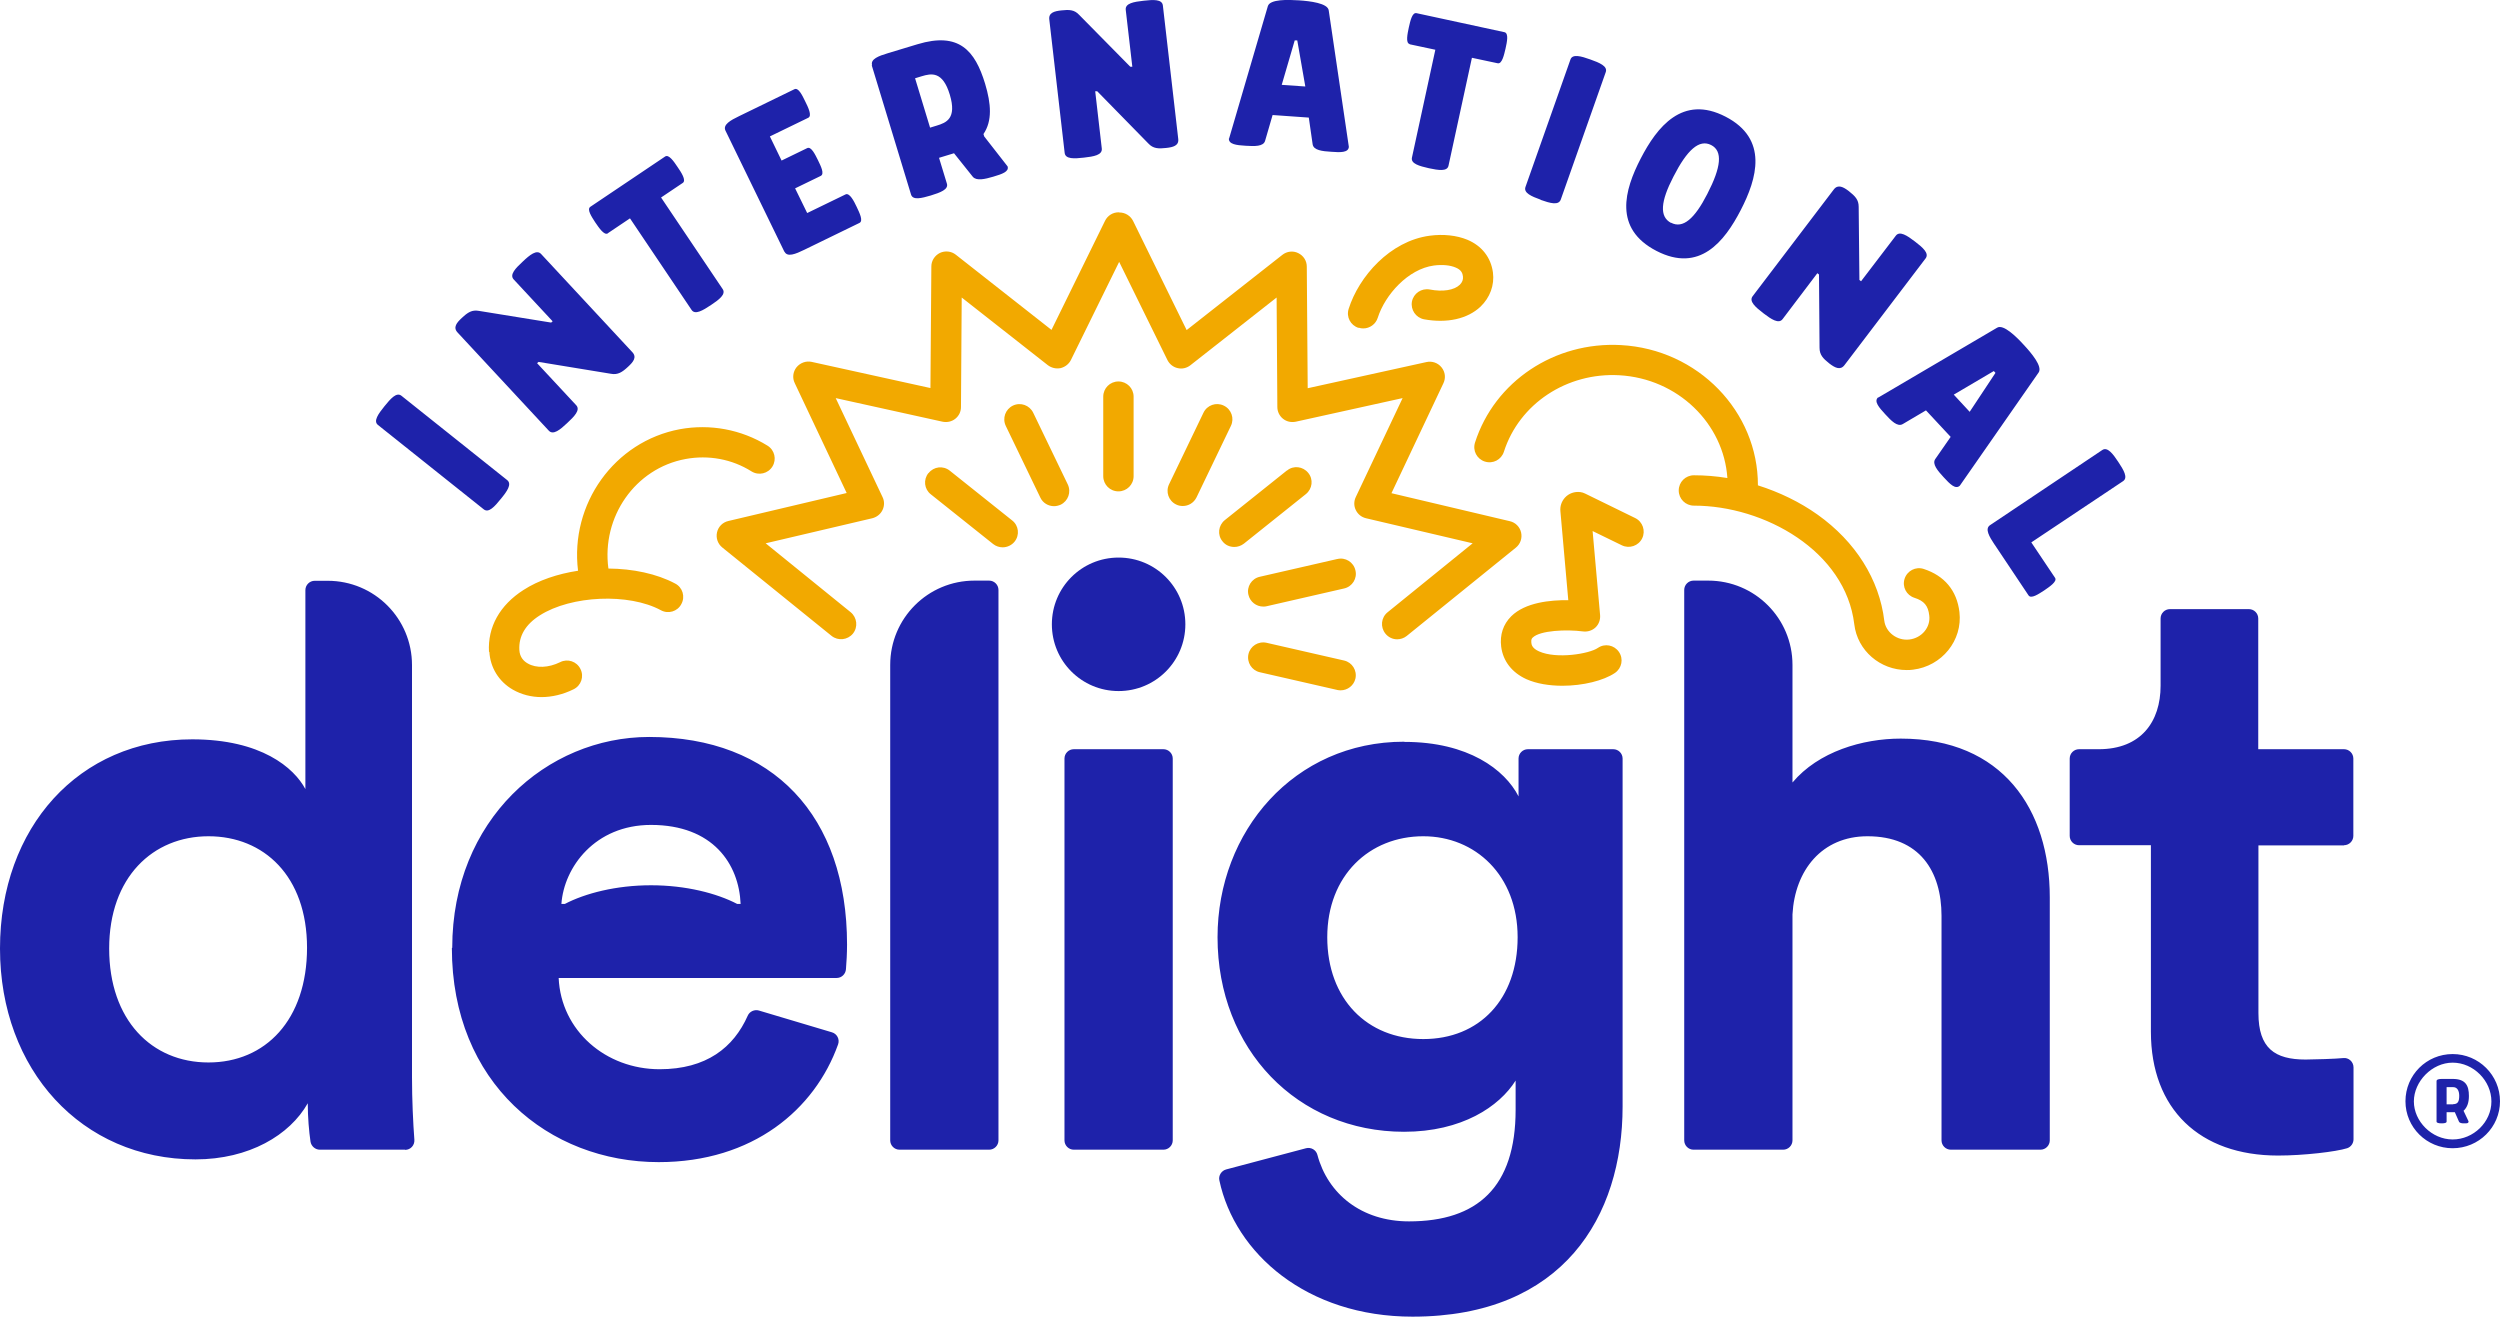
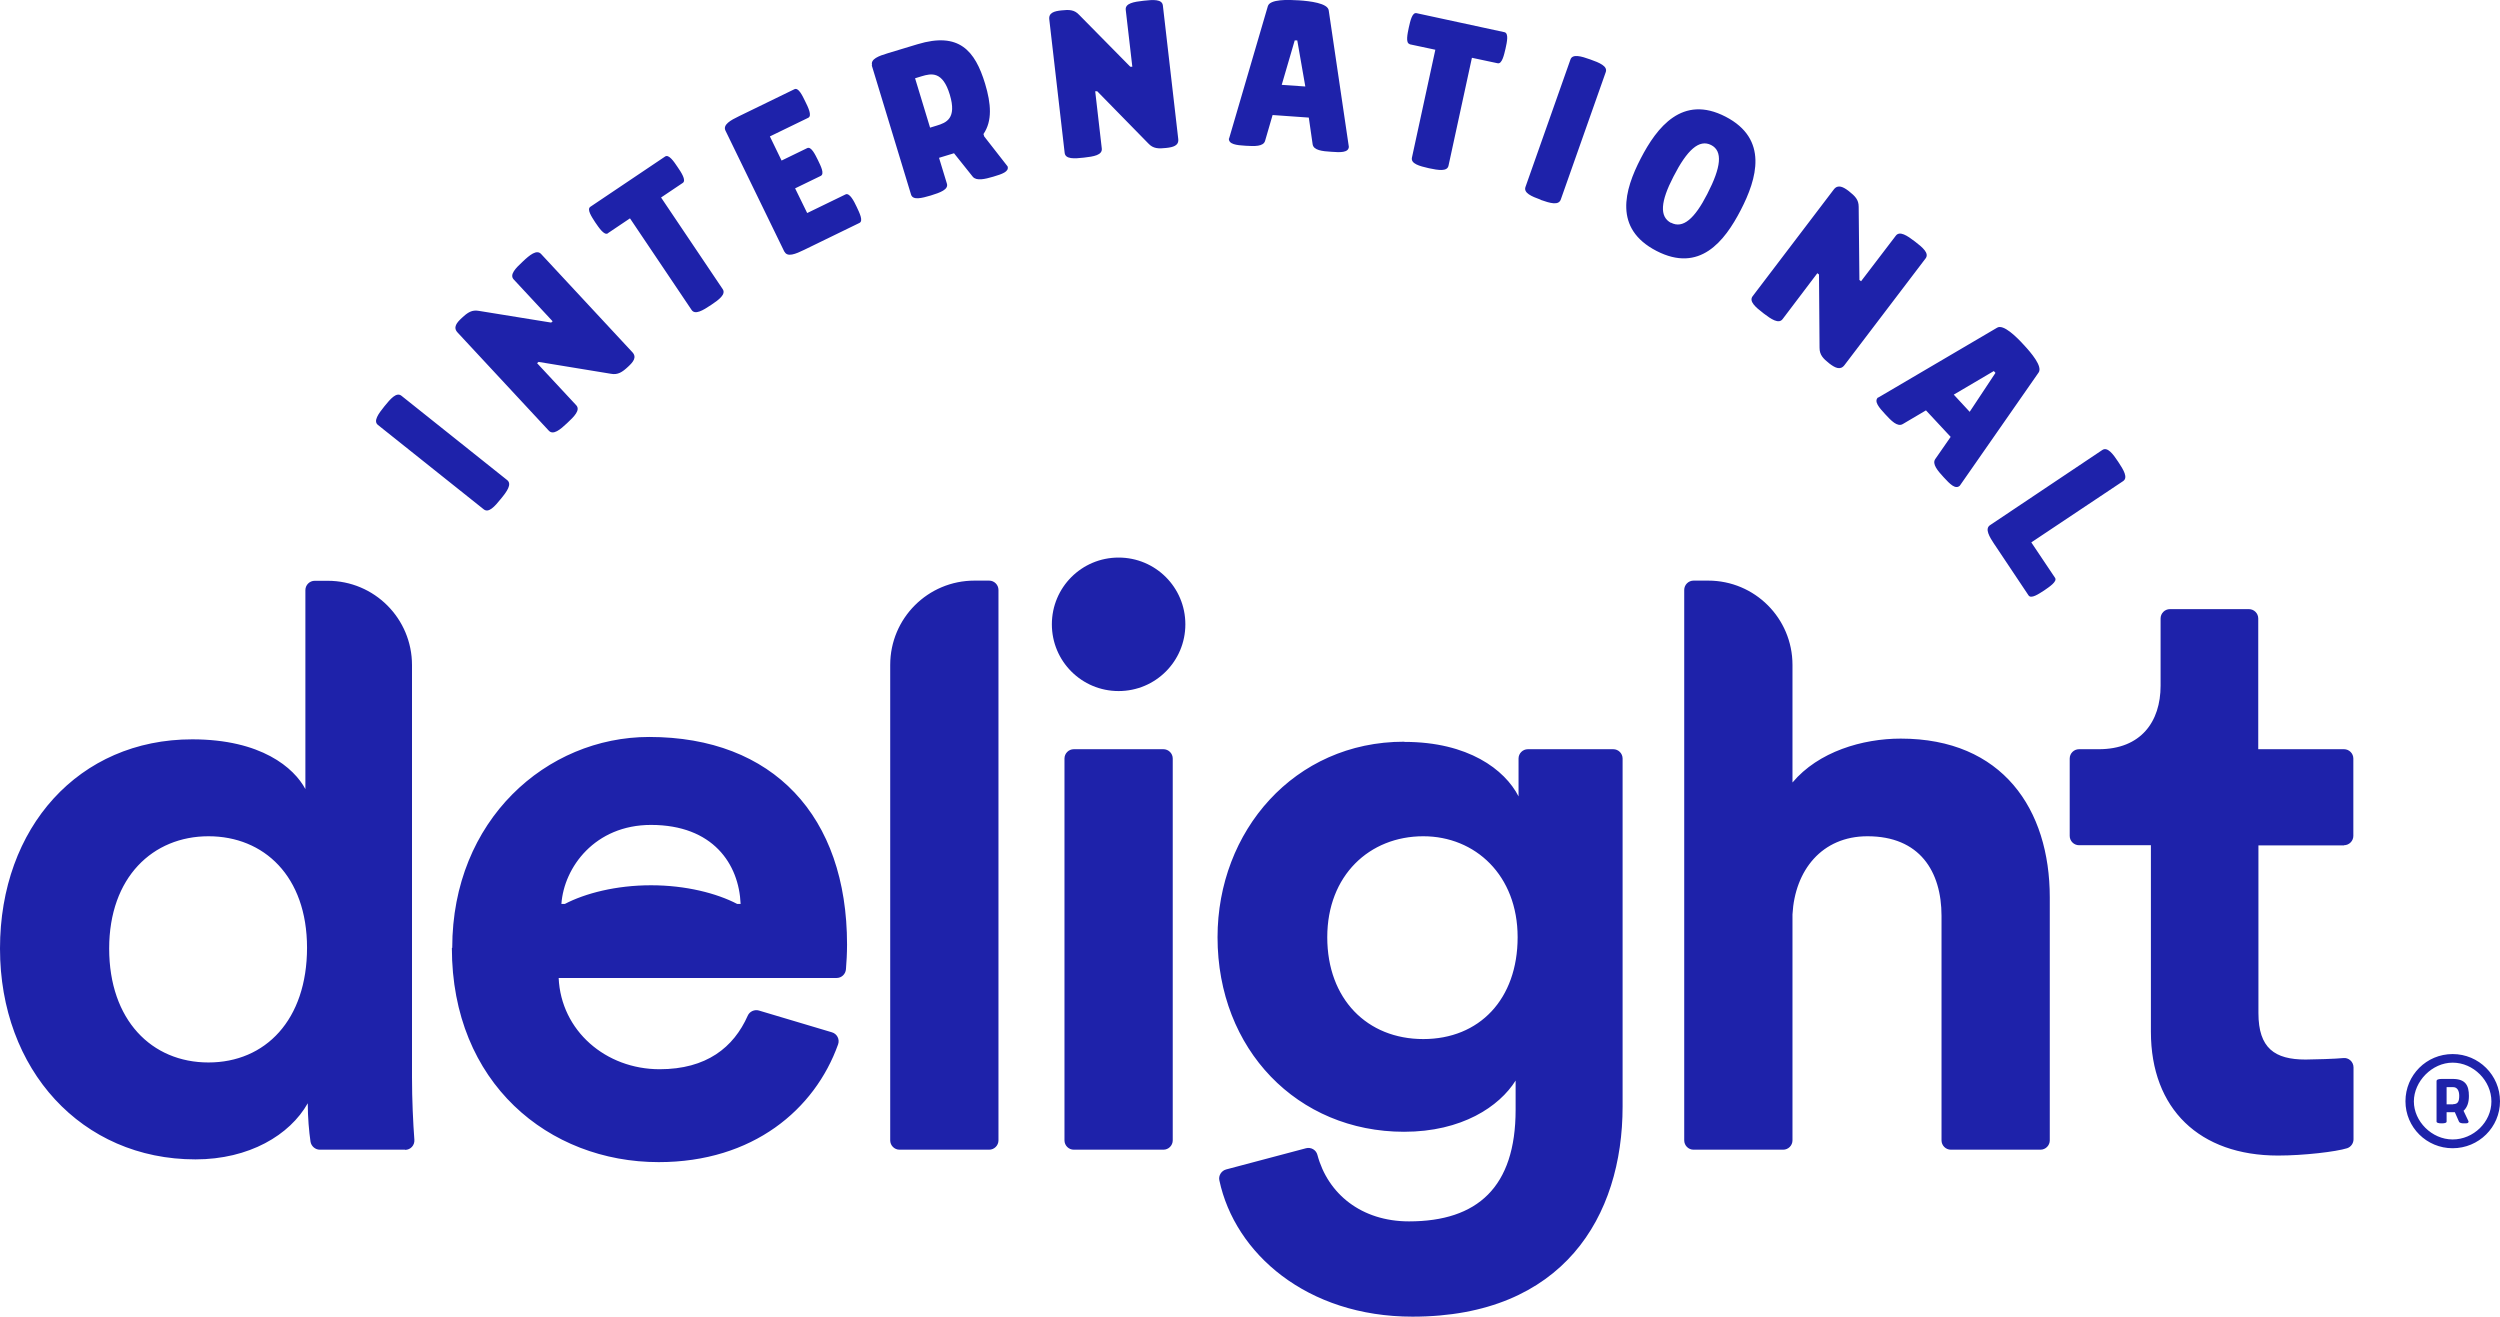
<svg xmlns="http://www.w3.org/2000/svg" id="Artwork" viewBox="0 0 136.71 72">
  <defs>
    <style>.cls-1{fill:#1e22aa;}.cls-1,.cls-2{stroke-width:0px;}.cls-2{fill:#f2a900;}</style>
  </defs>
-   <path id="Illustration" class="cls-2" d="M61.16,26.87c-.46,0-.83-.37-.83-.83v-4.35c0-.46.37-.83.83-.83s.83.37.83.83v4.35c0,.46-.37.83-.83.83ZM56.5,22.57c-.2-.41-.69-.59-1.11-.39-.41.2-.59.69-.39,1.11l1.89,3.92c.14.3.44.47.75.47.12,0,.24-.03.36-.08.41-.2.59-.69.39-1.11l-1.89-3.92ZM50.77,25.87c-.29.36-.23.88.13,1.16l3.41,2.72c.15.12.34.18.52.18.24,0,.49-.11.65-.31.29-.36.23-.88-.13-1.16l-3.41-2.72c-.36-.29-.88-.23-1.16.13ZM73.12,37.73c.06.01.12.02.19.02.38,0,.72-.26.81-.64.1-.45-.18-.89-.62-.99l-4.24-.97c-.45-.1-.89.18-.99.62-.1.45.18.89.62.99l4.24.97ZM73.12,30.57l-4.23.97c-.45.1-.73.55-.62.99.09.38.43.64.81.64.06,0,.12,0,.19-.02l4.23-.97c.45-.1.73-.55.62-.99-.1-.45-.55-.73-.99-.62ZM70.37,25.73l-3.39,2.71c-.36.29-.42.81-.13,1.16.16.21.4.31.65.31.18,0,.36-.06.52-.18l3.39-2.71c.36-.29.42-.81.13-1.16-.29-.36-.81-.42-1.16-.13ZM66.92,22.18c-.41-.2-.91-.03-1.11.39l-1.88,3.91c-.2.41-.03.91.39,1.11.12.06.24.08.36.08.31,0,.6-.17.75-.47l1.88-3.91c.2-.41.03-.91-.39-1.11ZM26.76,35.64c.05.87.52,1.63,1.28,2.07.47.27,1.01.41,1.57.41s1.18-.14,1.76-.43c.41-.2.58-.7.37-1.11-.2-.41-.7-.58-1.11-.37-.63.31-1.31.34-1.77.07-.2-.11-.44-.33-.46-.74-.04-.75.33-1.39,1.12-1.89,1.71-1.09,4.87-1.23,6.62-.28.4.22.91.07,1.12-.34.22-.4.07-.91-.34-1.12-1.01-.54-2.32-.81-3.65-.82-.38-2.82,1.46-5.48,4.22-5.99,1.25-.23,2.53,0,3.61.68.39.24.9.12,1.14-.27.24-.39.12-.9-.27-1.14-1.44-.89-3.14-1.2-4.79-.9-3.59.67-6.02,4.09-5.57,7.74-1.11.17-2.16.52-2.98,1.05-1.3.83-1.97,2.03-1.89,3.39ZM61.17,11.61c-.32,0-.6.18-.74.46l-2.93,5.97-5.23-4.11c-.25-.2-.59-.23-.87-.1-.28.14-.47.42-.47.74l-.05,6.65-6.49-1.43c-.31-.07-.63.05-.83.29-.2.25-.24.59-.1.87l2.84,6.01-6.47,1.53c-.31.07-.55.31-.62.62-.07.31.04.63.29.83l5.97,4.83c.36.29.88.23,1.17-.12.29-.36.23-.88-.12-1.17l-4.65-3.77,5.83-1.37c.24-.06.45-.22.56-.45.11-.23.11-.49,0-.71l-2.56-5.41,5.84,1.29c.24.05.5,0,.7-.16.2-.16.31-.39.31-.64l.04-5.99,4.71,3.7c.2.15.45.21.7.16.24-.06.45-.22.56-.44l2.64-5.37,2.64,5.37c.11.22.32.39.56.44.24.06.5,0,.7-.16l4.71-3.7.04,5.99c0,.25.12.49.31.64.2.16.45.21.7.16l5.84-1.29-2.56,5.41c-.11.23-.11.49,0,.71.11.23.31.39.56.45l5.83,1.37-4.65,3.77c-.36.29-.41.81-.12,1.17.16.2.4.31.64.31.18,0,.37-.06.52-.18l5.97-4.83c.25-.2.36-.52.29-.83-.07-.31-.31-.55-.62-.62l-6.47-1.53,2.84-6.01c.14-.29.1-.62-.1-.87-.2-.25-.52-.36-.83-.29l-6.49,1.43-.05-6.65c0-.32-.18-.6-.47-.74-.28-.14-.62-.1-.87.1l-5.23,4.11-2.93-5.97c-.14-.28-.43-.46-.74-.46ZM81.2,25.24c.44.14.9-.1,1.04-.54.84-2.62,3.44-4.34,6.31-4.18,3.2.18,5.71,2.64,5.91,5.62-.61-.1-1.22-.15-1.83-.15-.46,0-.83.37-.83.83s.37.83.83.83c3.85,0,8.29,2.48,8.77,6.49.17,1.44,1.42,2.5,2.86,2.5.11,0,.23,0,.35-.02,1.58-.19,2.72-1.6,2.54-3.15-.14-1.18-.82-1.99-1.96-2.36-.43-.14-.9.1-1.04.54s.1.9.54,1.04c.53.17.75.43.81.97.08.64-.41,1.23-1.09,1.31-.66.08-1.29-.39-1.37-1.03-.27-2.25-1.57-4.32-3.65-5.8-.97-.69-2.09-1.23-3.26-1.6.01-4.03-3.27-7.44-7.49-7.67-3.63-.2-6.91,1.99-7.98,5.33-.14.44.1.9.54,1.04ZM74.3,17.92c.08.03.17.04.25.04.35,0,.68-.23.79-.58.4-1.26,1.66-2.67,3.07-2.86.46-.06.89-.02,1.19.11.32.13.38.32.4.49.02.17-.04.32-.17.45-.31.3-.93.4-1.65.26-.45-.08-.88.21-.97.66-.08.45.21.88.66.97,1.26.23,2.38-.02,3.09-.69.52-.5.77-1.18.68-1.87-.11-.82-.61-1.46-1.4-1.79-.58-.24-1.31-.32-2.06-.22-2.17.29-3.87,2.23-4.43,4-.14.44.1.9.54,1.04ZM82.09,35.36c.1.79.59,1.42,1.38,1.78.56.25,1.26.36,1.97.36,1.12,0,2.25-.28,2.87-.7.38-.26.48-.77.22-1.15-.26-.38-.77-.48-1.15-.22-.48.33-2.27.62-3.22.19-.38-.17-.41-.37-.42-.47-.02-.19.03-.24.07-.28.4-.4,1.86-.46,2.76-.34.25.03.5-.05.68-.22.18-.17.27-.42.25-.67l-.41-4.6,1.6.78c.41.2.91.03,1.11-.38.2-.41.03-.91-.38-1.11l-2.74-1.34c-.08-.04-.17-.07-.26-.08-.32-.04-.63.07-.84.3-.19.21-.28.48-.25.76l.43,4.85c-.98-.01-2.35.12-3.12.88-.44.44-.63,1.01-.55,1.66Z" />
  <path id="Brandmark" class="cls-1" d="M20.67,23.24c-.27-.21.02-.61.35-1.02.34-.42.66-.79.93-.58l5.78,4.61c.28.22,0,.62-.35,1.04-.33.41-.66.78-.93.56l-5.78-4.61ZM30.01,23.55c.24.26.62-.05,1-.41.4-.37.74-.72.5-.98l-2.14-2.3.08-.07,3.96.65c.38.07.62-.09.94-.39.27-.25.49-.51.23-.79l-4.99-5.37c-.24-.26-.62.05-1,.41-.4.37-.74.72-.5.98l2.13,2.29-.08.07-3.95-.64c-.38-.07-.61.08-.94.39-.27.25-.49.51-.23.79l4.99,5.37ZM33.26,12.74l1.19-.8,3.37,5.01c.19.28.61.03,1.06-.27.44-.29.83-.59.64-.87l-3.37-5.01,1.19-.8c.2-.14-.09-.58-.29-.87-.2-.3-.48-.71-.68-.57l-4.09,2.75c-.2.14.07.54.27.85.2.29.49.73.69.6ZM42.9,13.76c.15.32.61.13,1.08-.1l3.02-1.47c.22-.11,0-.55-.15-.87-.15-.32-.39-.79-.61-.69l-2.1,1.02-.66-1.35,1.4-.68c.22-.11.01-.53-.15-.86-.15-.3-.37-.77-.59-.66l-1.4.68-.64-1.32,2.1-1.02c.22-.11-.01-.58-.17-.9-.16-.33-.37-.77-.59-.66l-3.02,1.47c-.48.23-.9.47-.75.79l3.23,6.64ZM47.69,3.57c-.1-.34.36-.51.86-.66l1.62-.49c2.28-.69,3.15.35,3.7,2.16.33,1.1.4,2.03-.09,2.75l.04.13,1.28,1.64c.09.29-.31.42-.78.56-.47.14-.92.24-1.12.01l-1.03-1.29-.82.25.43,1.41c.1.32-.36.49-.88.65-.51.15-.98.27-1.08-.05l-2.15-7.07ZM50.04,4.28l.82,2.7.36-.11c.53-.16,1.11-.39.72-1.69-.39-1.3-1.01-1.17-1.54-1.01l-.36.11ZM59.27,8.62c.54-.06,1.02-.14.98-.5l-.36-3.13h.11s2.8,2.86,2.8,2.86c.26.28.55.29.98.24.36-.04.7-.12.65-.5l-.84-7.29c-.04-.35-.53-.32-1.05-.26-.54.06-1.02.14-.98.5l.36,3.11h-.11s-2.8-2.84-2.8-2.84c-.26-.28-.54-.29-.98-.24-.36.04-.7.12-.65.5l.84,7.29c.04.35.53.32,1.05.26ZM67.21,7.58l2.12-7.24c.11-.39,1.1-.36,1.71-.32.58.04,1.57.15,1.62.55l1.1,7.46c-.02.32-.46.31-.96.27-.49-.03-.97-.08-1.02-.41l-.21-1.46-1.98-.14-.41,1.41c-.09.32-.58.3-1.07.27-.5-.03-.93-.08-.91-.4ZM70.09,4.64l1.29.09-.44-2.52h-.14s-.71,2.43-.71,2.43ZM77.08,2.42l1.41.3-1.28,5.9c-.07.33.4.46.93.58.52.11,1,.19,1.07-.14l1.28-5.9,1.41.3c.24.05.35-.47.43-.81.08-.36.18-.83-.06-.89l-4.81-1.04c-.24-.05-.34.43-.42.78-.07.34-.19.86.05.91ZM84.25,10.93c.51.18.98.32,1.1-.02l2.46-6.97c.11-.32-.34-.51-.85-.69-.5-.18-.97-.31-1.08,0l-2.46,6.97c-.12.33.33.52.83.7ZM89.72,8.67c.89-1.72,2.28-3.51,4.64-2.29,2.36,1.22,1.72,3.39.83,5.11-.89,1.72-2.25,3.45-4.61,2.23-2.36-1.22-1.75-3.33-.86-5.05ZM91.38,12.18c.65.34,1.29-.22,1.98-1.57.76-1.47.86-2.35.21-2.68-.65-.33-1.31.26-2.06,1.73-.7,1.35-.78,2.19-.13,2.53ZM96.43,17.13c.43.33.84.6,1.05.32l1.9-2.51.09.07.03,4.01c0,.39.2.59.54.86.29.22.59.39.82.09l4.44-5.84c.21-.28-.16-.6-.58-.92-.43-.33-.84-.6-1.05-.32l-1.9,2.49-.09-.07-.04-4c0-.39-.19-.58-.54-.86-.29-.22-.59-.39-.82-.09l-4.44,5.84c-.21.28.16.6.58.92ZM102.71,21.74l6.5-3.82c.34-.21,1.05.49,1.46.94.4.43,1.04,1.18.81,1.51l-4.31,6.19c-.24.22-.54-.09-.88-.46-.33-.36-.65-.73-.46-1l.84-1.21-1.35-1.45-1.27.75c-.29.17-.63-.18-.96-.54-.34-.37-.63-.7-.39-.92ZM106.83,21.57l.88.95,1.41-2.13-.09-.1-2.19,1.29ZM109.06,29.76l1.87,2.8c.14.2.54-.07.85-.27.29-.2.73-.49.6-.69l-1.3-1.94,5.02-3.35c.28-.19.03-.61-.27-1.06-.29-.44-.59-.83-.87-.64l-6.14,4.11c-.29.2-.04.62.25,1.06ZM22.15,62.87h-4.66c-.25,0-.47-.19-.51-.44-.08-.54-.15-1.33-.15-2.1-.98,1.74-3.21,3.07-6.14,3.07-6.23,0-10.69-4.9-10.69-11.53s4.32-11.44,10.51-11.44c3.78,0,5.57,1.56,6.19,2.72v-10.88c0-.28.23-.51.51-.51h.71c2.55,0,4.61,2.06,4.61,4.61v22.55c0,1.2.06,2.49.13,3.41.02.3-.21.55-.51.55ZM16.79,51.83c0-3.92-2.36-6.1-5.39-6.1s-5.43,2.23-5.43,6.14,2.32,6.23,5.43,6.23,5.39-2.32,5.39-6.28ZM48.68,36.36v26c0,.28.23.51.51.51h4.9c.28,0,.51-.23.51-.51v-30.1c0-.28-.23-.51-.51-.51h-.8c-2.55,0-4.61,2.06-4.61,4.61ZM76.81,40.57c3.47,0,5.48,1.51,6.23,2.98v-2.07c0-.28.23-.51.51-.51h4.67c.28,0,.51.23.51.51v19.03c0,6.01-3.25,11.49-11.49,11.49-5.78,0-9.71-3.46-10.56-7.45-.06-.26.11-.53.37-.6l4.37-1.16c.27-.07.55.09.62.36.57,2.14,2.41,3.64,5.01,3.64,3.74,0,5.83-1.87,5.83-6.1v-1.6c-.89,1.42-2.94,2.8-6.1,2.8-5.83,0-10.2-4.5-10.2-10.64,0-5.79,4.19-10.69,10.2-10.69ZM77.83,45.73c-2.94,0-5.25,2.14-5.25,5.52s2.18,5.57,5.25,5.57,5.16-2.18,5.16-5.57-2.32-5.52-5.16-5.52ZM112.09,62.36v-13.29c0-4.81-2.58-8.68-8.15-8.68-2.09,0-4.5.71-5.92,2.4v-6.43c0-2.55-2.06-4.61-4.61-4.61h-.8c-.28,0-.51.23-.51.51v30.1c0,.28.23.51.51.51h4.9c.28,0,.51-.23.51-.51v-12.36c.13-2.4,1.6-4.27,4.1-4.27,2.85,0,4.05,1.91,4.05,4.36v12.27c0,.28.23.51.51.51h4.9c.28,0,.51-.23.51-.51ZM128.18,46.22c.28,0,.51-.23.51-.51v-4.23c0-.28-.23-.51-.51-.51h-4.69v-7.15c0-.28-.23-.51-.51-.51h-4.32c-.28,0-.51.23-.51.51v3.68c0,1.96-1.07,3.47-3.38,3.47h-1.08c-.28,0-.51.23-.51.51v4.23c0,.28.23.51.51.51h3.93v10.2c0,4.23,2.67,6.77,6.95,6.77,1.41,0,3.18-.21,3.78-.4.21-.07.35-.27.35-.49v-3.93c0-.31-.27-.55-.57-.51-.37.04-1.62.08-2.05.08-1.69,0-2.58-.62-2.58-2.54v-9.17h4.69ZM63.62,62.87c.28,0,.51-.23.51-.51v-20.88c0-.28-.23-.51-.51-.51h-4.9c-.28,0-.51.23-.51.51v20.88c0,.28.23.51.51.51h4.9ZM24.73,51.83c0-6.99,5.16-11.53,10.77-11.53,6.77,0,10.82,4.32,10.82,11.35,0,.49-.03.99-.06,1.35-.02.27-.24.48-.51.48h-15.2c.13,2.89,2.58,4.99,5.52,4.99,2.56,0,4.05-1.19,4.82-2.93.1-.23.37-.35.61-.28l3.99,1.19c.28.08.44.38.34.66-1.27,3.56-4.66,6.44-9.81,6.44-6.01,0-11.31-4.32-11.31-11.71ZM30.7,49.43h.19c1.11-.58,2.8-1.02,4.71-1.02s3.6.44,4.71,1.02h.19c-.09-2.18-1.51-4.32-4.9-4.32-3.07,0-4.76,2.32-4.9,4.32ZM57.52,34.14c0,2.02,1.63,3.65,3.65,3.65s3.65-1.63,3.65-3.65-1.63-3.65-3.65-3.65-3.65,1.63-3.65,3.65ZM134.12,62.79c1.43,0,2.59-1.15,2.59-2.57s-1.16-2.58-2.59-2.58-2.58,1.15-2.58,2.58,1.16,2.57,2.58,2.57ZM134.12,58.11c1.14,0,2.12.99,2.12,2.12s-.98,2.08-2.12,2.08-2.12-.99-2.12-2.08.99-2.12,2.12-2.12ZM134.71,60.75c.22-.2.3-.48.3-.82,0-.57-.18-.93-.89-.93h-.58c-.18,0-.3.03-.3.12v2.21c0,.07.1.1.28.1s.27-.03.27-.1v-.51h.45l.22.5c.04.1.15.11.31.11.14,0,.22,0,.22-.11l-.27-.57ZM134.15,60.39h-.36v-.94h.36c.22,0,.33.19.33.47,0,.31-.07.46-.33.46Z" />
</svg>